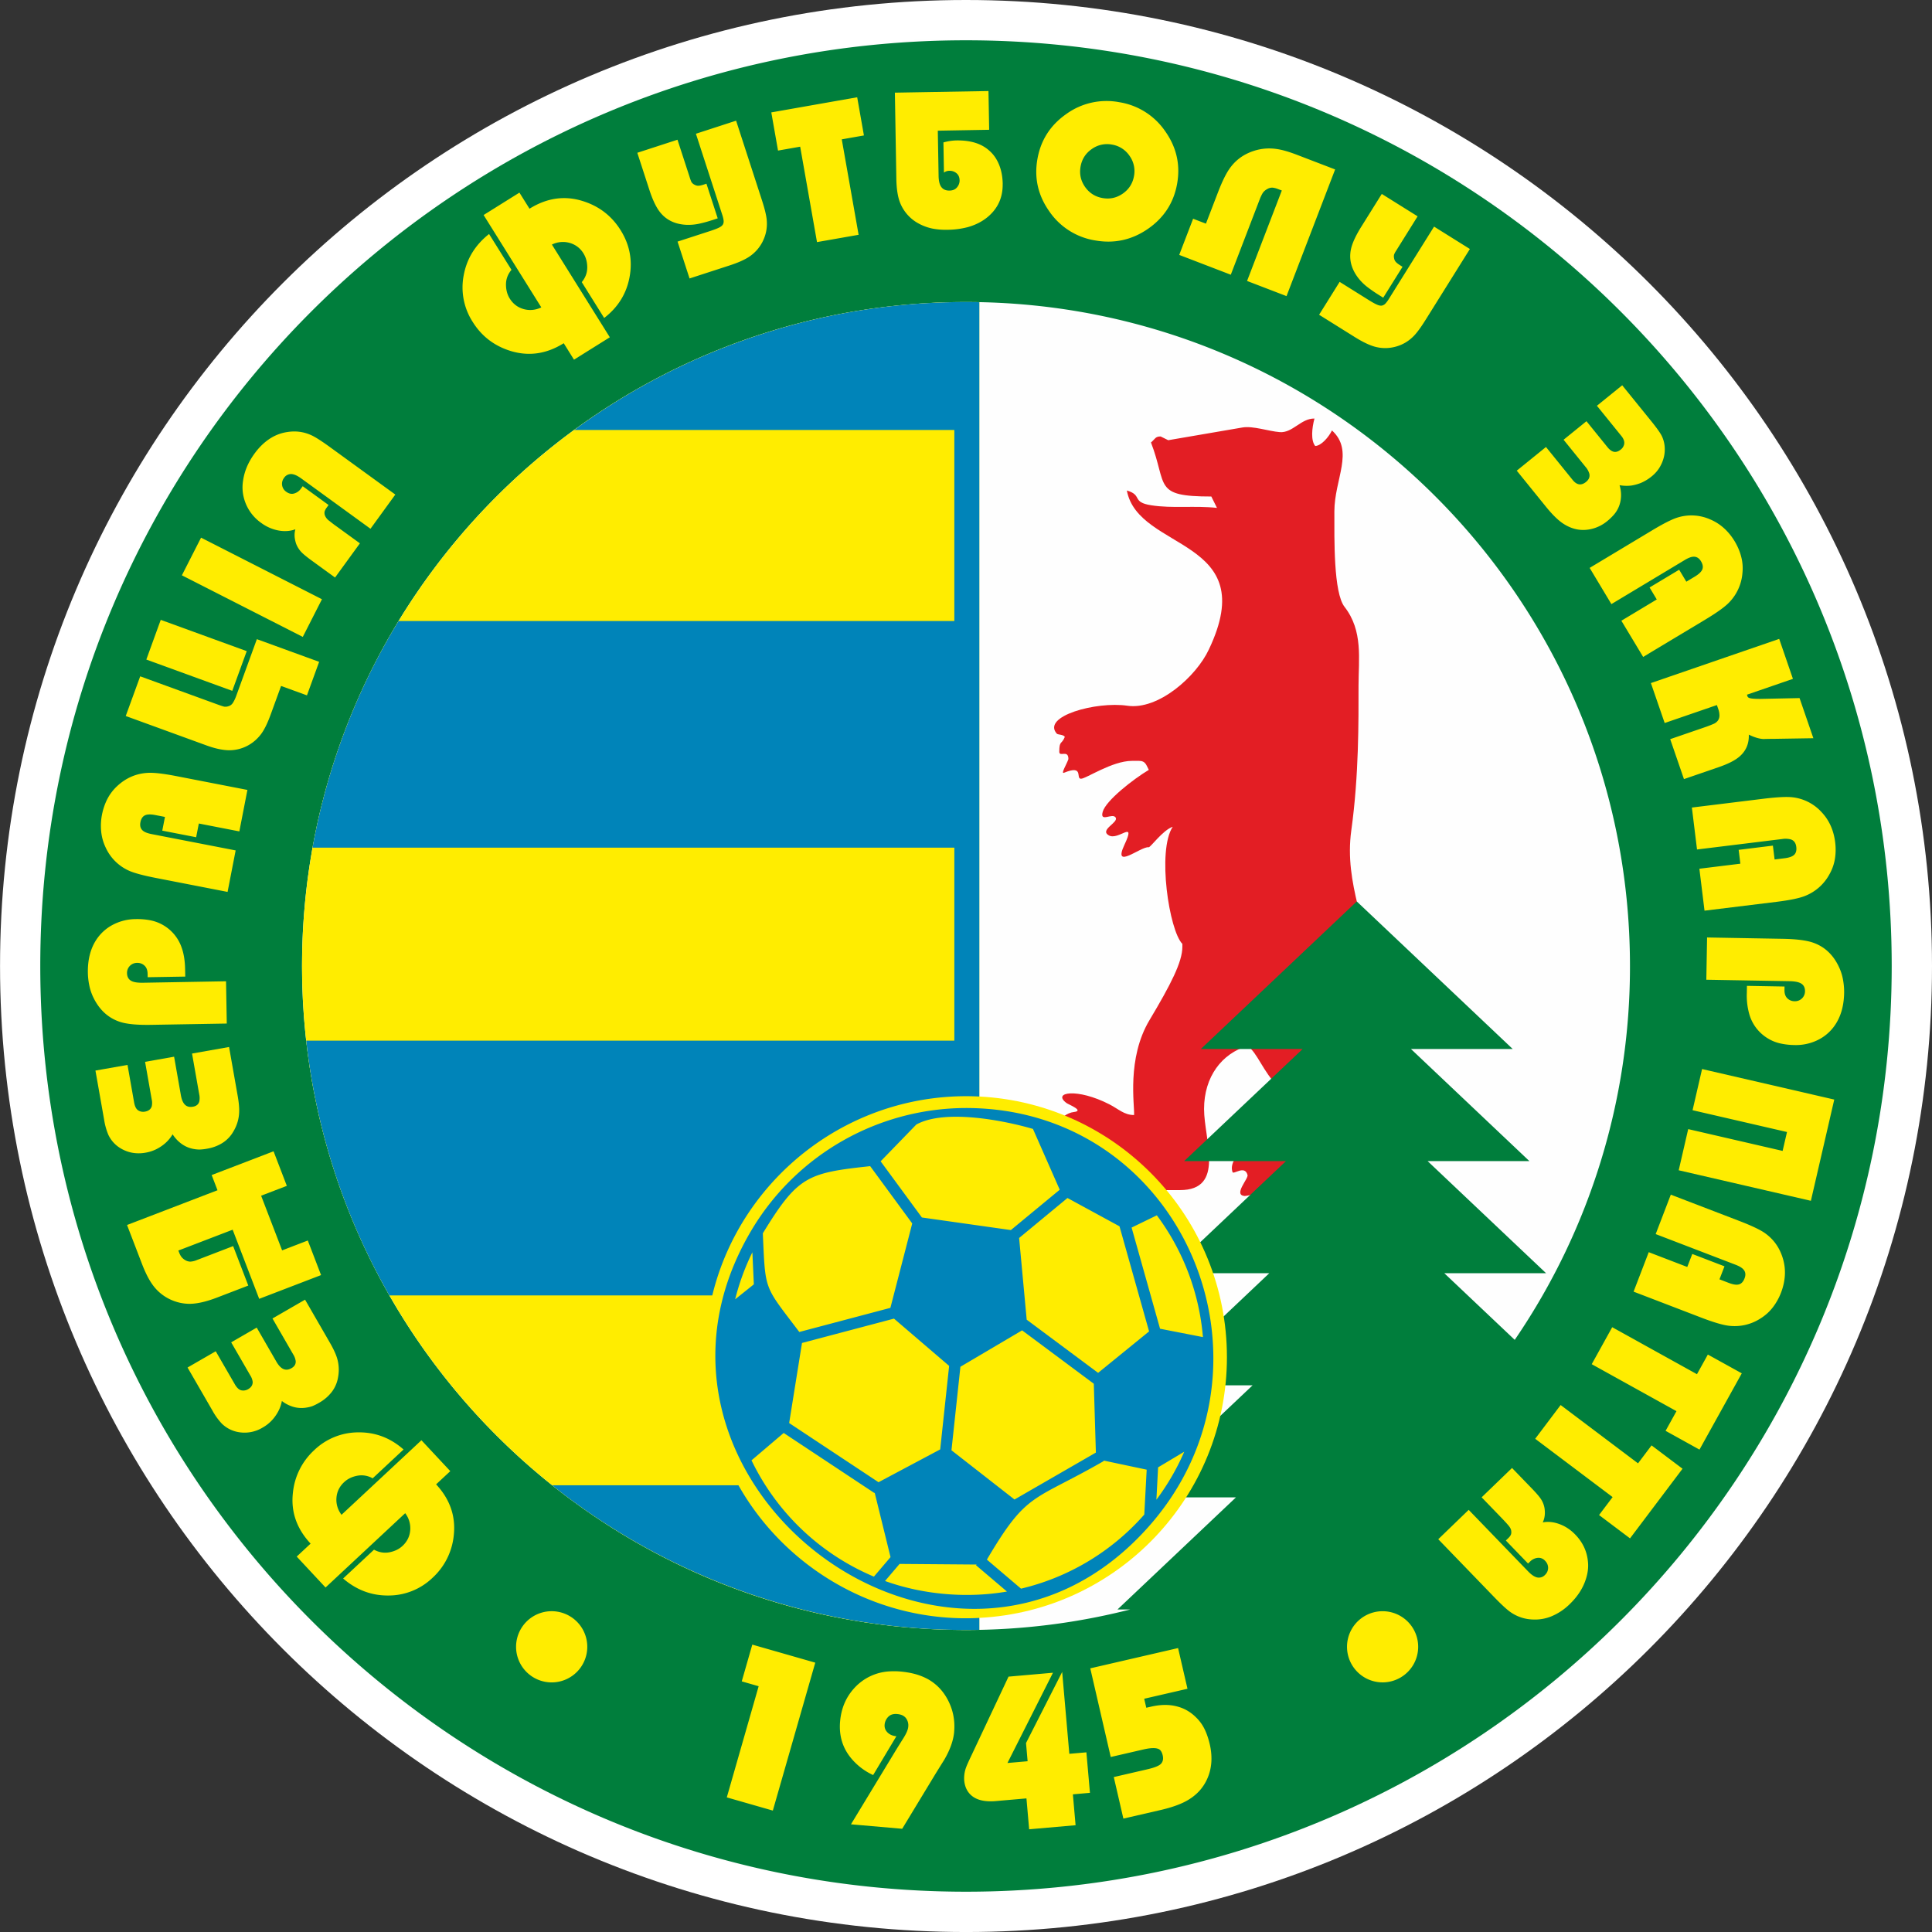
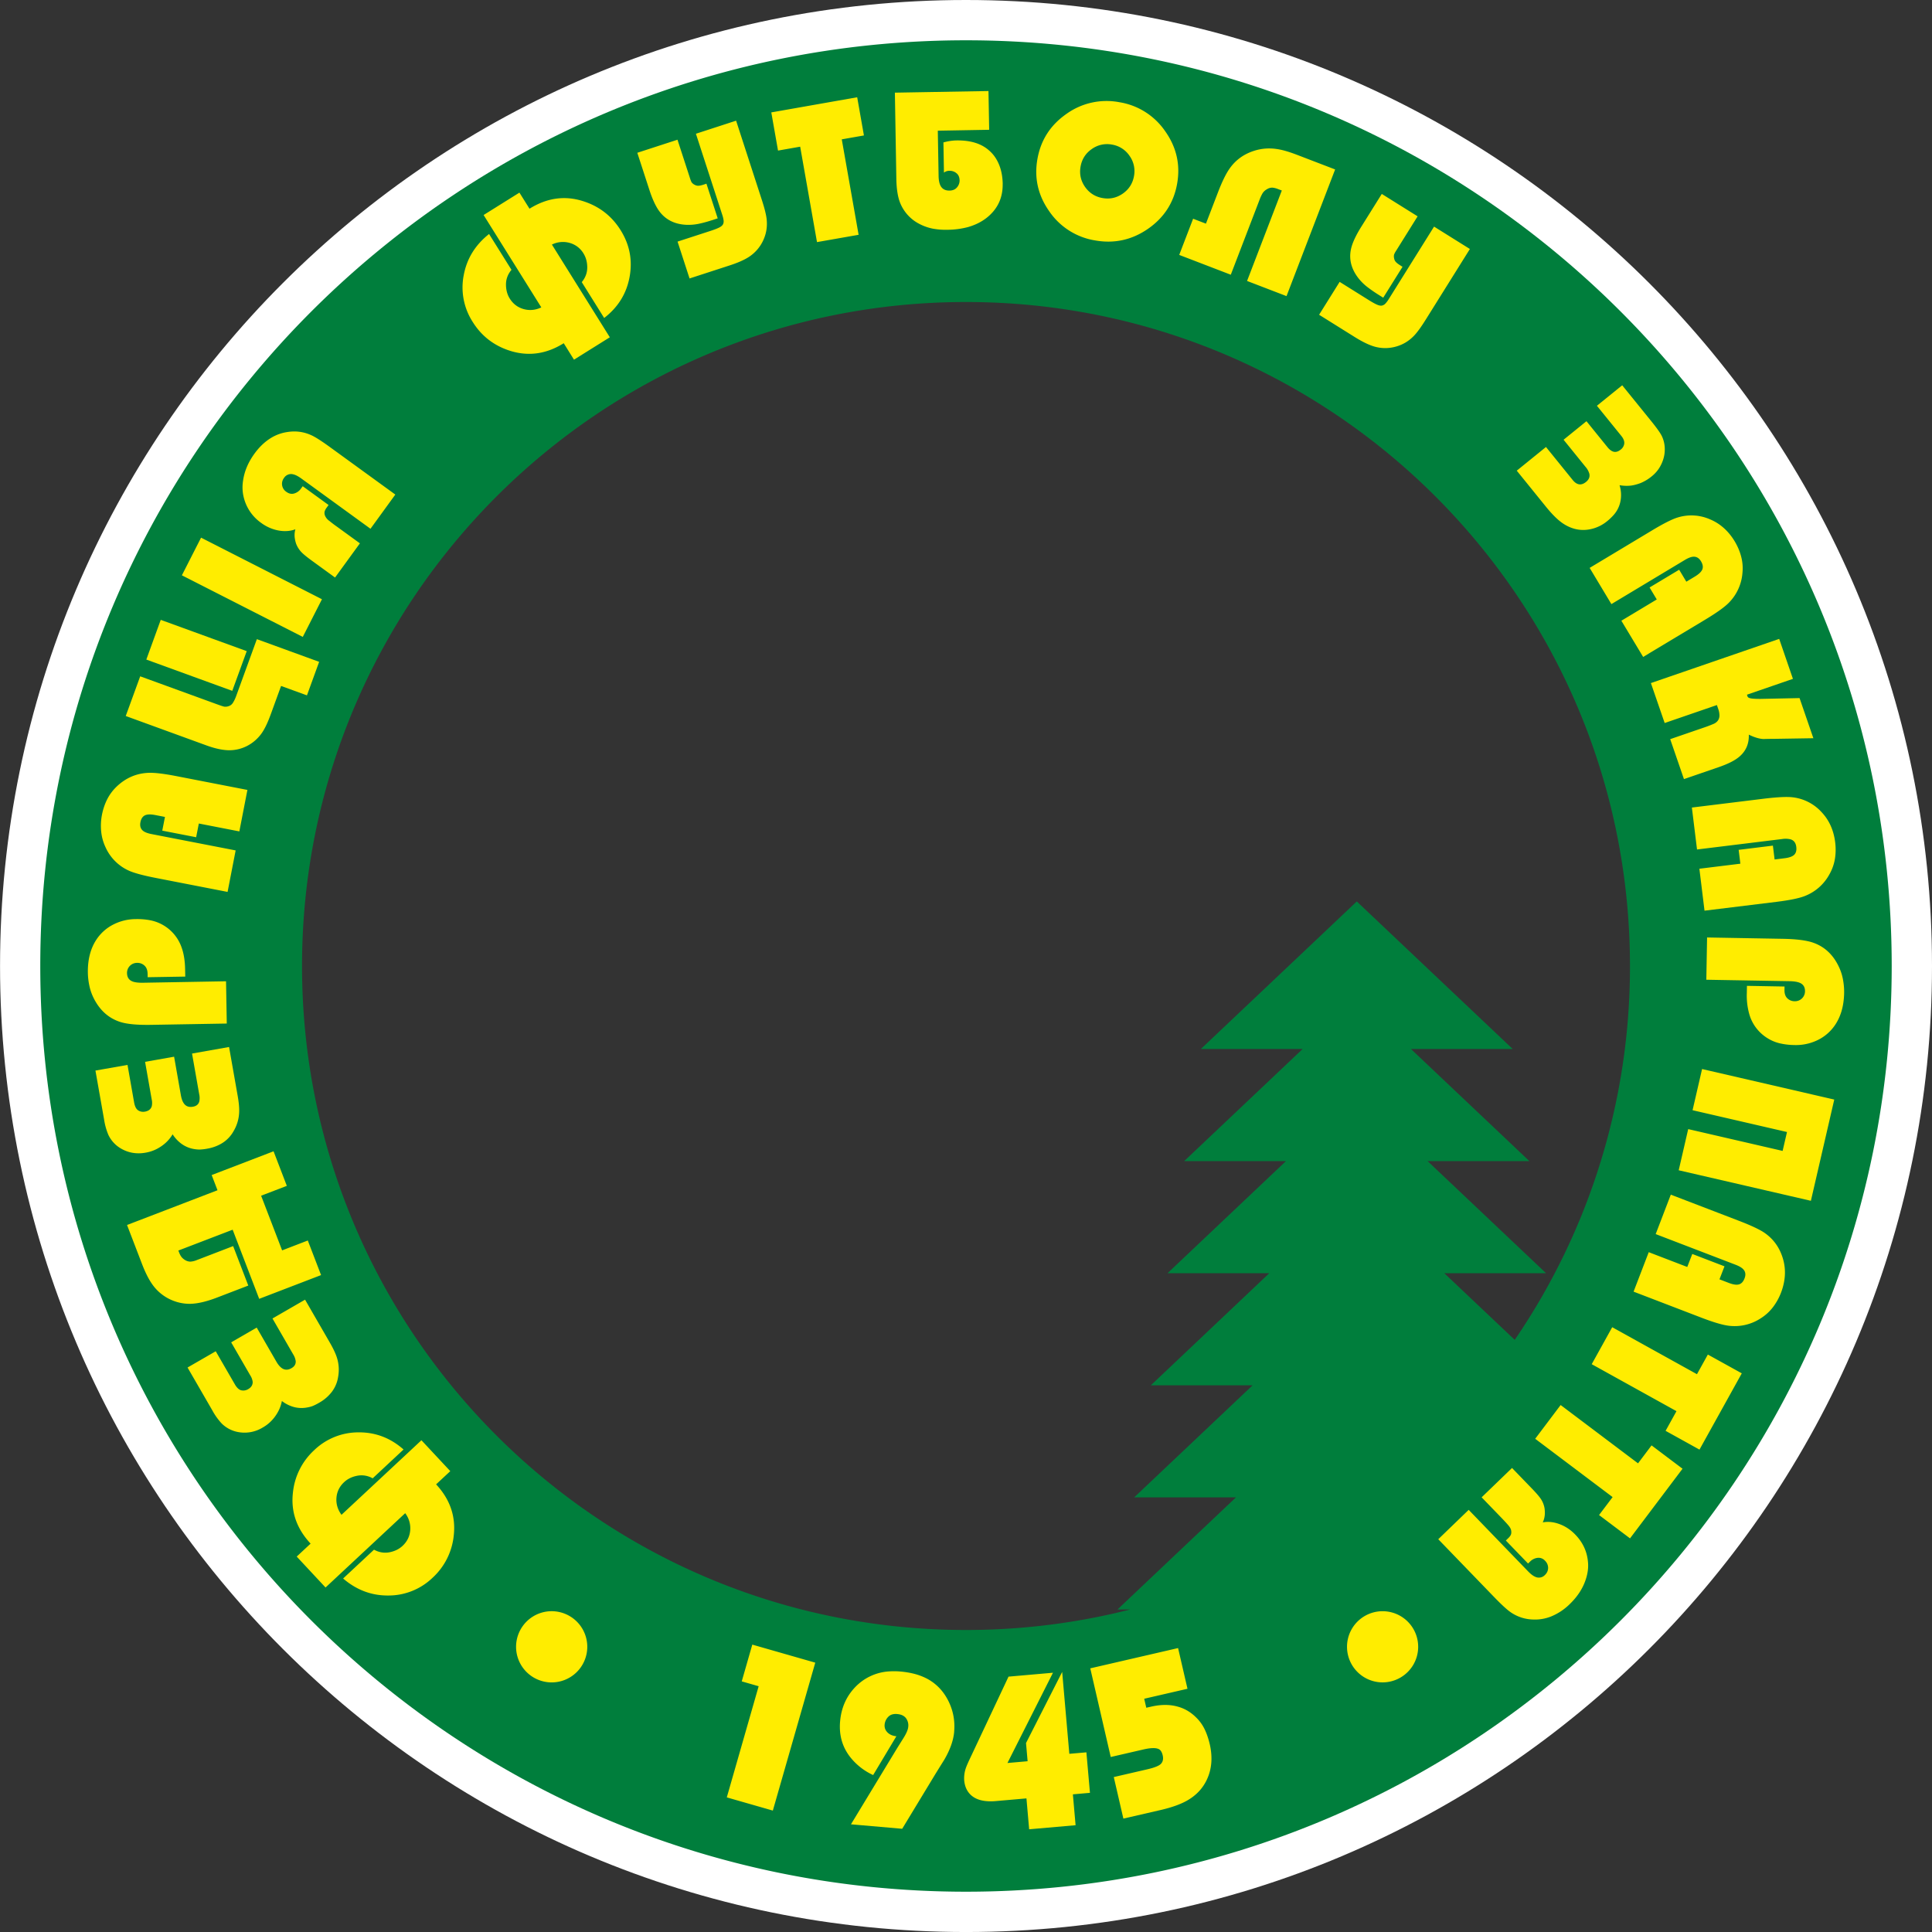
<svg xmlns="http://www.w3.org/2000/svg" xml:space="preserve" height="95.081" width="95.08">
  <rect width="100%" height="100%" fill="#333333" stroke="none" />
  <path stroke-linejoin="round" d="M47.54 1.888c25.212 0 45.652 20.44 45.652 45.652S72.753 93.193 47.539 93.193C22.327 93.192 1.89 72.753 1.89 47.54S22.328 1.888 47.54 1.888z" stroke="#fff" stroke-miterlimit="10" stroke-width="3.776" fill="none" />
  <g fill-rule="evenodd">
-     <path d="M47.54 1.888c25.212 0 45.652 20.44 45.652 45.652S72.753 93.193 47.539 93.193C22.327 93.192 1.89 72.753 1.89 47.54S22.328 1.888 47.54 1.888" fill="#fefefe" />
-     <path d="M64.126 55.761c-.714-.27-.87.021-1.627-.519-.758-.54-1.363-1.005-1.77-.312-.177.361.479.077.445.37-.268.444-.611.385-.611.905 0 .302.244.272.475.296-.13.387-.52.734-.387 1.163.013.196.605-.363.744.16.055.18-.719.982-.145 1.035.607-.054.952-.346 1.45-.438.694-.127 1.426-.007 2.256.14.808.142 1.458.357 2.073-.221.543-.51.73-1.427.493-2.37-.228-.915-.425-1.458-.546-2.425-.313-2.976.227-2.842.353-5.702.098-2.224-1.203-4.276-.826-6.985.376-2.709.355-5.369.355-7.114 0-1.313.23-2.696-.686-3.875-.55-.706-.503-3.342-.503-4.696 0-1.6.993-2.976-.118-3.99-.159.327-.527.756-.825.765-.223-.268-.164-.879-.037-1.35-.665-.012-1.075.72-1.709.668-.557-.045-1.301-.312-1.824-.23l-3.663.628-.375-.185c-.266 0-.26.117-.475.296.822 2.13.087 2.66 2.97 2.66l.278.56c-1.073-.12-2.193.036-3.238-.129-.987-.155-.404-.497-1.197-.727.564 3.014 6.666 2.31 4.034 7.828-.617 1.324-2.485 2.99-4.011 2.764-1.526-.224-4.237.518-3.468 1.377.047.052.326.037.393.156-.156.389-.273.166-.273.731 0 .283.449-.127.449.363-.07.224-.395.747-.212.671.998-.41.556.296.831.296.247 0 1.533-.88 2.507-.88h.357c.317 0 .35.213.474.443-.763.455-2.115 1.51-2.269 2.063-.154.552.482.034.637.283.155.248-.814.604-.336.878.478.273 1.363-.812.768.464s.794.079 1.191.119c.07.04.697-.844 1.185-1.006-.777 1.185-.17 5.114.475 5.763v.148c0 .738-.566 1.844-1.617 3.603-1.129 1.886-.727 4.2-.759 4.672-.486 0-.765-.296-1.212-.525-1.591-.817-2.838-.602-2.113-.066.102.075.902.384.356.443-.643.07-1.391 1.096-.712 1.035 1.051-.278.037.645-.12 1.477-.036.333.582-.265.595 0 .09.588-.74 1.04-.284 1.179.832.222 1.375-.44 2.303-.44.94 0 1.99.591 2.731.591h.713c2.242 0 1.187-2.488 1.187-3.99 0-1.592.881-2.739 2.138-3.103.482.317.767 1.273 1.495 1.982.587.572 1.16 1.17 1.237 2.303" fill="#e31e24" />
    <path d="m66.772 44.363 7.673 7.261h-5.008l5.829 5.517h-5.009l5.83 5.517h-5.009l3.467 3.281a32.522 32.522 0 0 0 5.671-18.399c0-18.047-14.63-32.677-32.676-32.677S14.864 29.493 14.864 47.54c0 18.047 14.63 32.677 32.676 32.677 2.79 0 5.498-.351 8.082-1.009h-.627l5.829-5.516h-5.009l5.83-5.517h-5.008l5.829-5.517h-5.008l5.829-5.517h-5.01l5.831-5.517h-5.009l7.673-7.261zM47.539 1.983c25.162 0 45.558 20.397 45.558 45.557S72.701 93.097 47.539 93.097c-25.16 0-45.557-20.396-45.557-45.557S22.378 1.983 47.539 1.983" fill="#007e3c" />
-     <path d="M48.196 14.871h-1.322c-17.738.355-32.01 14.845-32.01 32.669 0 18.046 14.63 32.676 32.675 32.676.22 0 .438-.004.656-.008v-.587c6.788-.343 12.186-5.956 12.186-12.829s-5.398-12.486-12.186-12.829V14.871" fill="#ffed00" />
-     <path d="M47.536 54.529c10.72 0 16.018 12.693 8.987 20.608-9.65 10.861-26.994-2.269-19.483-14.69a12.313 12.313 0 0 1 10.496-5.918zm-2.168 5.387 4.38.62 2.405-1.986-1.318-2.992c-1.392-.408-4.327-.997-5.74-.216l-1.756 1.81 2.03 2.764zm11.564-.106-1.242.603 1.4 4.978 2.11.412a11.65 11.65 0 0 0-2.268-5.993zm1.35 11.633-1.288.77-.084 1.593a11.727 11.727 0 0 0 1.371-2.363zm-1.968 3.094.118-2.21-2.126-.45.014.026c-3.51 2.017-3.763 1.478-5.752 4.851l1.68 1.429a11.649 11.649 0 0 0 6.066-3.646zm-6.758 3.788-1.523-1.294.03-.035-3.792-.03-.715.84c1.85.667 4.02.864 6 .519zm-6.548-.734.818-.96-.78-3.171-.012.018-4.466-2.957-1.584 1.347a11.74 11.74 0 0 0 6.024 5.723zm-6.829-13.648.92-.736-.072-1.578c-.36.732-.646 1.507-.848 2.314zm1.362-3.247c.131 2.892.045 2.537 1.795 4.855l4.483-1.187 1.075-4.154-2.07-2.82c-3.09.335-3.558.485-5.283 3.306zm12.613.23.373 4.02 3.515 2.617 2.508-2.04-1.456-5.172-2.56-1.393-2.38 1.968zm.148 4.545-3.037 1.792-.44 4.11 3.102 2.423 4.005-2.31-.102-3.388-3.528-2.627zM46.71 67.22l-2.714-2.326-4.527 1.198-.632 3.941 4.398 2.912 3.035-1.615.44-4.11zm.83-52.355c.22 0 .438.004.656.008v39.091c-6.27-.312-11.72 3.931-13.142 9.787H19.162a32.451 32.451 0 0 1-4.092-12.536h31.896v-9.498H15.381a32.465 32.465 0 0 1 4.234-11.154h27.351v-9.403H28.26a32.526 32.526 0 0 1 19.281-6.295zm.656 64.757v.587a32.656 32.656 0 0 1-21.022-7.115h9.167c2.308 4.093 6.847 6.791 11.855 6.529" fill="#0084b9" />
    <path d="M15.466 71.364a3.134 3.134 0 0 1 2.173-.873c.835-.008 1.576.273 2.221.844l-1.52 1.418a1.105 1.105 0 0 0-.759-.127c-.257.049-.473.154-.645.315-.228.212-.354.469-.378.77-.023.3.059.58.248.838l3.934-3.67L22.16 72.4l-.698.65c.68.731.971 1.565.87 2.502a3.263 3.263 0 0 1-1.045 2.096 3.126 3.126 0 0 1-2.166.872c-.83.01-1.575-.269-2.235-.837l1.52-1.418c.248.134.501.177.759.128.259-.05.473-.155.645-.315.228-.213.354-.47.378-.77a1.22 1.22 0 0 0-.247-.839l-3.92 3.657-1.419-1.522.684-.637c-.685-.735-.976-1.568-.871-2.5a3.277 3.277 0 0 1 1.052-2.103zm-.453-7.403 1.22 2.114c.166.287.28.53.344.728.101.316.122.638.062.966a1.624 1.624 0 0 1-.317.74c-.162.207-.362.38-.6.516-.142.083-.26.141-.35.175-.09.034-.203.06-.34.08-.211.027-.415.011-.61-.048a1.724 1.724 0 0 1-.55-.284 1.781 1.781 0 0 1-.179.511 2.062 2.062 0 0 1-.313.44 1.872 1.872 0 0 1-.442.349 1.718 1.718 0 0 1-1.287.214 1.535 1.535 0 0 1-.742-.409 3.133 3.133 0 0 1-.457-.639L9.23 67.3l1.387-.8.94 1.626c.098.171.205.27.319.296a.456.456 0 0 0 .336-.057c.155-.089.228-.209.223-.36a.764.764 0 0 0-.118-.317l-.94-1.627 1.256-.726.964 1.669c.11.193.228.316.35.37.124.054.257.04.4-.043.149-.086.217-.202.205-.35a.832.832 0 0 0-.122-.326l-1.02-1.768 1.602-.925zm-1.55-7.302.653 1.701-1.265.485 1.033 2.69 1.264-.486.653 1.702-3.045 1.169-1.306-3.402-2.672 1.025.038.098c.04.107.088.19.141.248a.662.662 0 0 0 .187.142.507.507 0 0 0 .222.058.966.966 0 0 0 .327-.08l.116-.044 1.665-.64.745 1.942-1.532.588c-.54.208-.994.31-1.362.31-.32-.001-.634-.071-.94-.212a2.235 2.235 0 0 1-.91-.775c-.168-.242-.332-.571-.491-.986l-.732-1.906 4.452-1.71-.287-.748 3.046-1.169zm-2.19-5.133.424 2.405c.057.326.082.593.073.801a1.958 1.958 0 0 1-.272.93 1.613 1.613 0 0 1-.55.586c-.224.14-.471.233-.74.28a2.487 2.487 0 0 1-.39.045 1.696 1.696 0 0 1-.346-.04 1.451 1.451 0 0 1-.558-.256 1.725 1.725 0 0 1-.419-.454 1.817 1.817 0 0 1-.343.42c-.133.12-.281.221-.444.305a1.881 1.881 0 0 1-.536.177 1.843 1.843 0 0 1-.693 0 1.747 1.747 0 0 1-.588-.24 1.537 1.537 0 0 1-.559-.637 3.199 3.199 0 0 1-.21-.757l-.425-2.405 1.578-.278.326 1.85c.035.194.101.323.2.387.098.063.21.084.335.062.175-.032.286-.118.332-.262a.778.778 0 0 0-.002-.339l-.326-1.85 1.428-.252.334 1.897c.039.22.107.375.203.468.098.093.227.125.39.096.17-.03.274-.116.313-.258a.84.84 0 0 0-.003-.348l-.354-2.01 1.822-.323zm-4.591-6.294c.255-.005.493.015.717.059a2.042 2.042 0 0 1 1.54 1.342c.107.297.164.655.171 1.075l.007.353-1.85.031-.003-.17c-.003-.18-.056-.313-.156-.404a.506.506 0 0 0-.36-.132.492.492 0 0 0-.497.505c.004.21.099.348.284.415.116.042.285.062.507.058l4.082-.072.036 2.08-3.72.064c-.686.012-1.196-.036-1.528-.144-.595-.194-1.041-.609-1.338-1.246a2.52 2.52 0 0 1-.182-.564 3.352 3.352 0 0 1-.068-.605c-.011-.643.126-1.182.41-1.62a2.18 2.18 0 0 1 .813-.743 2.452 2.452 0 0 1 1.135-.282zm5.494-6.357-.397 2.041-1.994-.388-.132.675-1.667-.324.132-.675-.478-.093c-.23-.044-.402-.039-.513.018-.111.055-.184.168-.216.336-.038.194.012.34.148.437.085.062.218.11.4.146l4.138.804-.397 2.042-3.493-.68c-.662-.128-1.123-.253-1.384-.375a2.288 2.288 0 0 1-1.129-1.143 2.346 2.346 0 0 1-.214-.77 2.835 2.835 0 0 1 .04-.838c.056-.28.145-.54.269-.778s.289-.451.493-.638c.426-.39.917-.602 1.475-.636.301-.02.777.034 1.426.16l3.493.679zm-.034-6.83-.711 1.954-4.23-1.54.71-1.954 4.231 1.54zm3.564.526-.6 1.65-1.273-.463-.509 1.398c-.163.448-.327.78-.493.993s-.36.384-.583.513a1.914 1.914 0 0 1-1.048.258c-.3-.014-.643-.092-1.032-.233l-3.98-1.45.712-1.953 3.764 1.37c.21.077.338.119.387.125a.49.49 0 0 0 .202-.027.38.38 0 0 0 .216-.175c.057-.092.106-.193.148-.307l1.024-2.815 3.065 1.116zm.138-3.08-.943 1.853-5.95-3.031.944-1.853 5.95 3.031zm3.611-5.152-1.222 1.683-3.395-2.467c-.16-.116-.294-.186-.403-.21a.41.41 0 0 0-.457.175.472.472 0 0 0 .116.686c.129.093.258.119.391.078a.616.616 0 0 0 .322-.232l.09-.124 1.273.925-.09.124a.672.672 0 0 0-.103.19.35.35 0 0 0 .016.206.593.593 0 0 0 .208.257c.112.09.199.157.26.202l.101.072 1.15.835-1.223 1.683-1.142-.83c-.272-.198-.456-.35-.55-.46s-.17-.232-.224-.373a1.56 1.56 0 0 1-.07-.31 1.085 1.085 0 0 1 .033-.401c-.25.093-.525.114-.828.06a2.076 2.076 0 0 1-.854-.374 2.162 2.162 0 0 1-.849-1.218 2.06 2.06 0 0 1-.045-.846c.063-.466.251-.915.565-1.347.243-.334.518-.594.826-.779.25-.15.515-.243.795-.283.409-.065.8-.013 1.172.156.201.09.518.293.95.608l3.187 2.314zm11.088-13.01c.445.712.592 1.478.441 2.3-.15.82-.567 1.494-1.251 2.02l-1.102-1.764c.179-.217.269-.457.27-.72 0-.263-.062-.494-.186-.693a1.148 1.148 0 0 0-.684-.519 1.218 1.218 0 0 0-.87.083l2.85 4.563-1.763 1.102-.505-.81c-.847.53-1.72.656-2.622.379-.8-.25-1.42-.725-1.857-1.426a3.128 3.128 0 0 1-.444-2.293c.15-.817.566-1.495 1.249-2.035l1.102 1.763c-.18.217-.27.458-.27.72 0 .264.061.495.186.695.165.263.393.436.683.517.29.08.581.054.87-.083l-2.84-4.546 1.763-1.102.496.792c.852-.532 1.726-.657 2.62-.377.801.25 1.422.727 1.864 1.434zM37.49 9.83c.134.412.213.727.238.947.039.348-.007.677-.14.988a1.937 1.937 0 0 1-.704.86c-.23.156-.56.303-.99.442l-1.959.637-.59-1.814 1.606-.522c.188-.061.332-.116.433-.165.1-.05.167-.105.197-.165.03-.06.04-.13.027-.21a1.423 1.423 0 0 0-.048-.21l-1.312-4.036 1.978-.643 1.264 3.891zm-2.17.916-.244.08c-.248.08-.475.143-.682.186a2.501 2.501 0 0 1-.635.051c-.545-.03-.97-.236-1.274-.618-.192-.24-.37-.613-.534-1.121l-.587-1.805 1.977-.643.587 1.805.032.1c.03.091.055.154.077.191a.387.387 0 0 0 .138.116c.07.04.14.058.208.053.068-.005.151-.024.248-.056l.135-.045.555 1.706zm7.196-4.08-1.09.192.829 4.697-2.048.36-.828-4.696-1.09.192-.331-1.879 4.227-.745.331 1.878zm6.829 2.38c.009.529-.143.978-.454 1.35-.312.37-.73.63-1.256.78a4.078 4.078 0 0 1-1.009.132 3.466 3.466 0 0 1-.716-.055 2.461 2.461 0 0 1-.817-.32 2.002 2.002 0 0 1-.819-1.015c-.1-.285-.154-.655-.162-1.113L44.04 4.56l4.606-.08.034 1.907-2.528.045.039 2.222c.004.254.05.44.138.555.088.116.222.173.4.17.164-.003.289-.058.373-.164a.515.515 0 0 0 .123-.331c-.002-.16-.054-.28-.154-.36a.507.507 0 0 0-.34-.118.424.424 0 0 0-.276.09l-.026-1.487c.222-.061.435-.094.638-.098.686-.011 1.22.15 1.602.488.212.18.377.411.493.692.117.281.178.6.185.956zm8.586-.009c-.165.934-.643 1.675-1.433 2.223-.791.548-1.66.74-2.605.572a3.379 3.379 0 0 1-2.252-1.428c-.556-.786-.751-1.645-.586-2.578.164-.934.642-1.674 1.432-2.223a3.381 3.381 0 0 1 2.605-.572 3.377 3.377 0 0 1 2.252 1.429c.555.785.752 1.645.587 2.577zm-2.123-.374a1.287 1.287 0 0 0-.222-.997 1.287 1.287 0 0 0-.862-.55 1.288 1.288 0 0 0-.998.222c-.301.21-.484.498-.548.862s.01.696.22.998c.212.301.5.485.863.549.363.064.695-.01.998-.221.301-.212.485-.499.549-.863zm7.506 5.91-1.942-.746 1.71-4.452-.188-.071a.996.996 0 0 0-.27-.069.478.478 0 0 0-.269.075.592.592 0 0 0-.218.198 1.938 1.938 0 0 0-.144.307l-1.422 3.705-2.538-.975.684-1.78.631.242.592-1.54c.21-.546.408-.947.595-1.202.29-.4.68-.68 1.17-.839.382-.125.78-.153 1.195-.082.25.041.572.137.963.288l1.843.707-2.392 6.234zm6.855 1.15c-.229.368-.42.63-.572.79-.241.254-.523.43-.847.529-.37.113-.741.118-1.11.014-.268-.077-.593-.235-.976-.474l-1.747-1.092 1.011-1.618 1.432.895c.167.104.301.18.405.225.102.045.187.06.252.045a.339.339 0 0 0 .178-.113 1.38 1.38 0 0 0 .13-.172l2.25-3.6 1.763 1.102-2.169 3.47zm-2.096-1.073-.218-.136a6.847 6.847 0 0 1-.58-.402 2.475 2.475 0 0 1-.448-.454c-.327-.437-.442-.895-.346-1.374.06-.3.232-.677.515-1.13l1.006-1.61 1.763 1.102-1.005 1.61-.056.089a.953.953 0 0 0-.096.182.375.375 0 0 0 0 .18.35.35 0 0 0 .093.193c.048.049.115.1.202.154l.12.076-.95 1.52zm11.017 11.001a1.9 1.9 0 0 1-.66.352c-.528.157-1.03.076-1.508-.24-.25-.167-.528-.44-.836-.82l-1.441-1.78 1.438-1.165 1.314 1.624c.204.252.423.284.656.096.143-.116.198-.25.164-.403a.882.882 0 0 0-.188-.339l-1.08-1.335 1.126-.912 1.032 1.275c.108.134.216.21.322.231.106.02.216-.016.33-.108a.448.448 0 0 0 .17-.26c.027-.128-.018-.264-.133-.408l-1.207-1.49 1.245-1.008 1.434 1.771c.269.332.44.574.515.726.13.271.173.568.13.889-.03.205-.098.402-.202.592-.103.19-.246.36-.43.508-.162.132-.34.24-.535.323-.17.064-.327.106-.475.127a1.965 1.965 0 0 1-.567-.019c.077.257.093.509.05.758a1.433 1.433 0 0 1-.374.744 2.58 2.58 0 0 1-.29.271zm1.775 6.679-1.072-1.782 1.742-1.047-.354-.589 1.456-.874.353.589.418-.251c.2-.121.324-.24.37-.356.045-.116.023-.248-.065-.395-.101-.17-.236-.244-.403-.225-.105.01-.236.064-.394.158l-3.614 2.172-1.07-1.782 3.05-1.832c.577-.348 1.003-.564 1.28-.648a2.278 2.278 0 0 1 1.602.094c.248.104.473.246.676.43.202.181.379.398.53.649.146.245.254.498.32.758.069.26.089.528.061.804a2.34 2.34 0 0 1-.669 1.46c-.212.216-.601.494-1.168.835l-3.05 1.832zm8.378 4-1.937.031c-.175 0-.349.003-.52.009-.207-.01-.447-.082-.722-.216.017.458-.148.828-.495 1.109-.216.175-.543.338-.982.489l-1.714.59-.677-1.966 1.687-.58a5.64 5.64 0 0 0 .437-.167.511.511 0 0 0 .228-.174.44.44 0 0 0 .072-.242.986.986 0 0 0-.064-.335l-.062-.18-2.57.884-.678-1.966 6.314-2.174.676 1.967-2.263.779.03.09c.017.048.08.08.19.096s.265.023.467.021l1.902-.04.68 1.975zm-5.358 8.487-.253-2.064 2.017-.248-.084-.681 1.685-.208.084.682.483-.06c.233-.028.394-.086.483-.173.088-.089.122-.217.101-.387-.024-.196-.116-.32-.276-.37a1.039 1.039 0 0 0-.424-.016l-4.185.514-.253-2.064 3.53-.434c.67-.081 1.148-.105 1.434-.07a2.279 2.279 0 0 1 1.426.738c.184.196.332.418.443.667.11.249.183.518.219.809.035.284.03.559-.014.823a2.292 2.292 0 0 1-.273.76 2.337 2.337 0 0 1-1.205 1.06c-.281.112-.75.208-1.406.289l-3.532.433zm4.422 6.613a3.392 3.392 0 0 1-.714-.084 2.015 2.015 0 0 1-.625-.264 2.042 2.042 0 0 1-.868-1.131 3.362 3.362 0 0 1-.133-1.08l.006-.354 1.85.033-.003.172c-.003.178.044.314.14.408a.507.507 0 0 0 .356.144.492.492 0 0 0 .514-.487c.004-.21-.086-.351-.269-.424-.114-.047-.282-.072-.505-.076l-4.082-.071.037-2.08 3.72.066c.686.012 1.194.078 1.522.198.588.213 1.02.644 1.294 1.292.073.173.128.363.162.57.035.207.05.41.047.607-.012.642-.167 1.176-.467 1.604a2.175 2.175 0 0 1-.838.714 2.45 2.45 0 0 1-1.144.243zm-5.692 6.163.467-2.026 4.647 1.073.215-.93-4.647-1.073.468-2.026 6.505 1.502-1.15 4.982-6.505-1.502zm-2.221 5.973.746-1.942 1.896.728.247-.64 1.585.608-.247.64.455.175c.22.085.389.109.508.073.12-.036.21-.134.271-.295.071-.183.048-.335-.07-.455-.073-.076-.195-.147-.367-.214l-3.936-1.51.744-1.941 3.322 1.275c.63.241 1.062.445 1.299.61.456.319.76.76.913 1.321.07.259.096.525.077.796-.02.272-.081.545-.186.818a2.869 2.869 0 0 1-.4.72 2.28 2.28 0 0 1-.596.543 2.34 2.34 0 0 1-1.562.37c-.3-.033-.76-.168-1.377-.405l-3.322-1.275zm1.575 6.85.536-.968-4.171-2.312 1.008-1.819 4.171 2.312.536-.967 1.67.924-2.082 3.754-1.668-.924zm-3.274 4.144.667-.883-3.81-2.87 1.252-1.661 3.809 2.87.666-.884 1.524 1.149-2.584 3.427-1.524-1.148zm-7.913 1.19 1.497-1.445 2.915 3.018c.137.142.257.234.36.276a.41.41 0 0 0 .48-.092.475.475 0 0 0 .154-.342.485.485 0 0 0-.149-.353.423.423 0 0 0-.372-.145.616.616 0 0 0-.357.173l-.11.106-1.093-1.132.11-.107c.064-.061.11-.118.134-.17s.033-.119.02-.204c-.011-.087-.065-.183-.16-.29a7.89 7.89 0 0 0-.221-.243l-.086-.09-.988-1.022 1.496-1.444.981 1.015c.234.242.388.425.462.548.075.123.127.258.155.407.016.109.022.215.015.318a1.085 1.085 0 0 1-.101.39c.261-.05.537-.022.825.085.288.106.547.278.776.516.372.384.58.833.624 1.346.027.266-.007.547-.102.841-.142.448-.406.857-.79 1.228a2.83 2.83 0 0 1-.949.624c-.272.103-.549.15-.832.14a2.016 2.016 0 0 1-1.127-.356c-.182-.124-.459-.379-.83-.763l-2.739-2.834zM38.034 89.105l-2.266-.65 1.568-5.47-.832-.239.519-1.809 3.099.888-2.088 7.28zm8.924-3.878c-.037.424-.2.884-.49 1.38-.21.336-.366.587-.467.752L44.4 90l-2.521-.22 2.208-3.641c.11-.179.223-.36.34-.546.168-.26.258-.462.27-.606a.59.59 0 0 0-.113-.433c-.092-.117-.234-.184-.428-.2-.194-.018-.343.03-.446.14a.622.622 0 0 0-.175.38c-.013.151.035.28.145.388.11.107.255.169.434.184l-1.144 1.91a3.059 3.059 0 0 1-1.069-.811c-.433-.515-.619-1.125-.557-1.83.056-.639.285-1.18.685-1.623a2.518 2.518 0 0 1 1.724-.837c.197-.012.381-.01.553.005.26.023.5.064.722.123.224.06.438.145.646.258.435.247.769.606 1.002 1.075.234.47.328.974.28 1.512zm6.682 3.004-.84.074.133 1.52-2.285.2-.133-1.52-1.509.132c-.553.048-.963-.053-1.231-.304-.19-.18-.298-.42-.324-.722a1.548 1.548 0 0 1 .096-.638c.035-.097.113-.274.236-.53l1.85-3.93 2.187-.192-2.24 4.442.992-.087-.078-.895 1.779-3.5.352 4.03.84-.073.175 1.993zm5.897-2.388c.06.26.087.514.082.763a2.433 2.433 0 0 1-.12.71c-.179.538-.515.956-1.009 1.255-.33.202-.791.372-1.381.508l-1.824.42-.472-2.044 1.644-.38c.366-.084.594-.177.685-.28.091-.102.117-.237.079-.406-.036-.155-.097-.256-.181-.303-.144-.078-.4-.074-.764.01l-1.613.372-1.007-4.363 4.321-.998.463 2.003-2.13.491.102.443.222-.05c.499-.117.947-.116 1.343 0 .333.093.63.27.888.528.172.167.311.359.416.575s.19.465.256.746zm-32.429-6.55a1.752 1.752 0 1 1 0 3.503 1.752 1.752 0 0 1 0-3.503zm40.934 0a1.751 1.751 0 1 1 0 3.502 1.751 1.751 0 0 1 0-3.502" fill="#ffed00" />
  </g>
</svg>